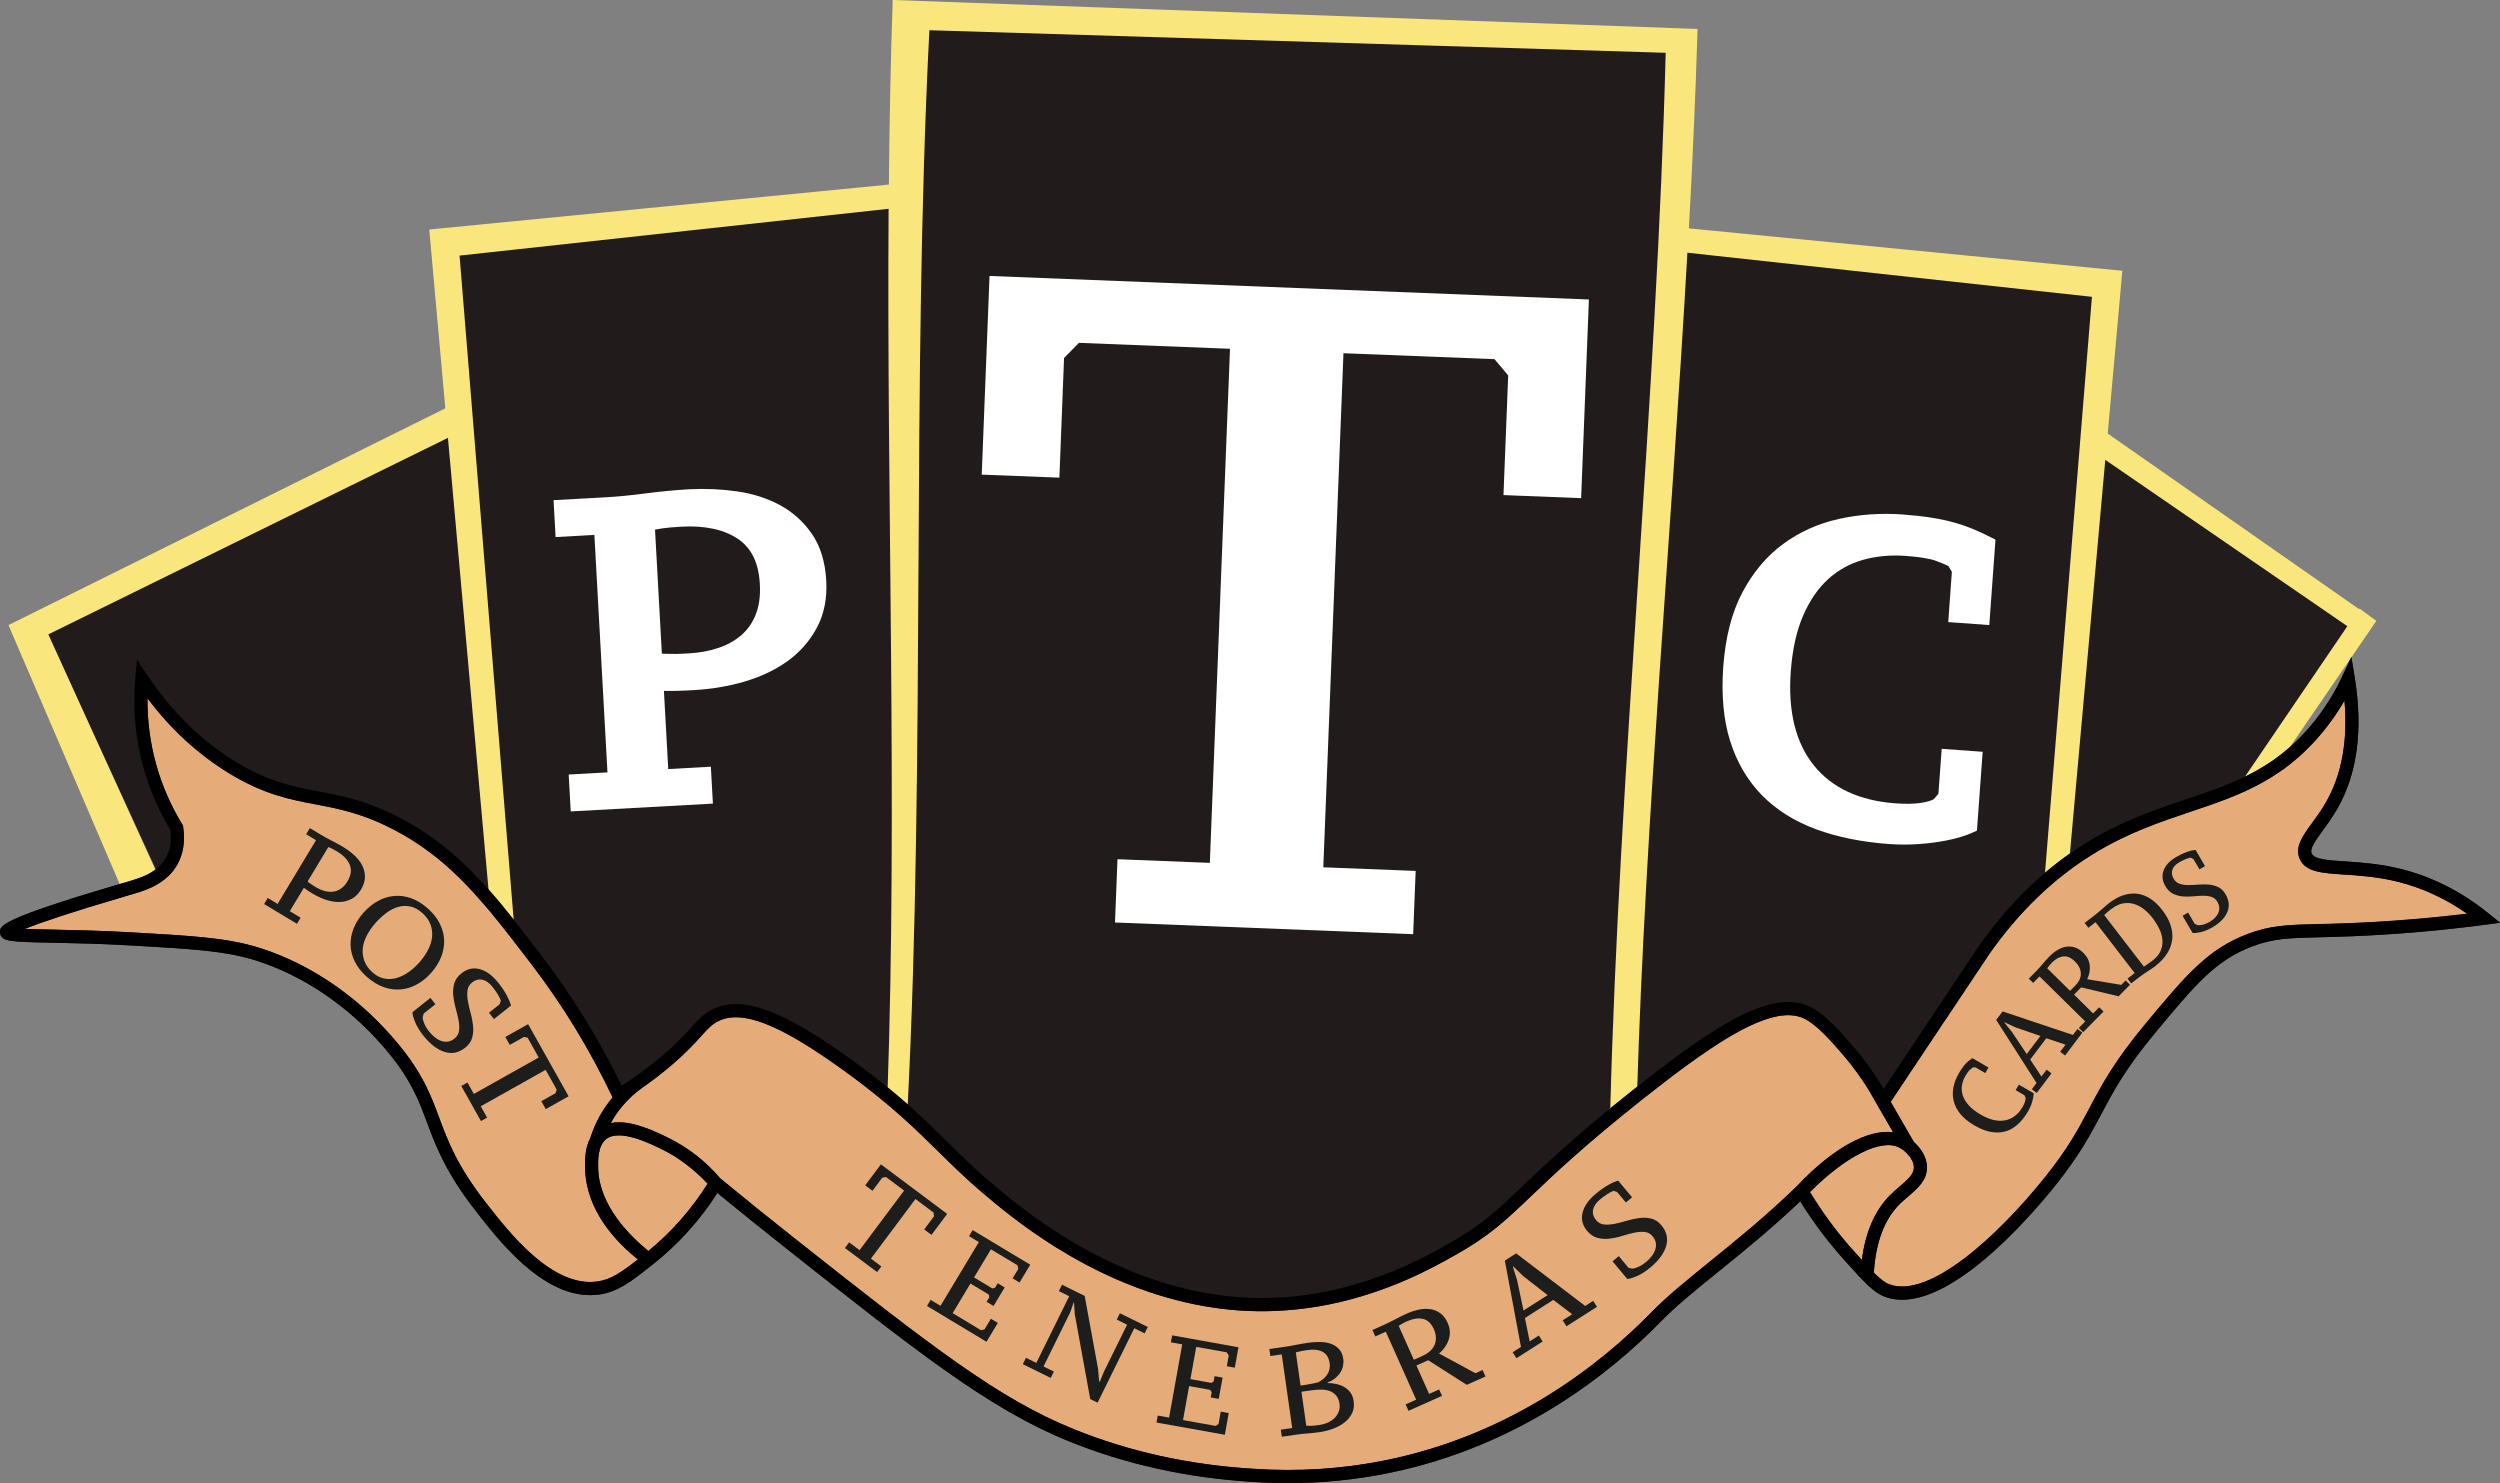
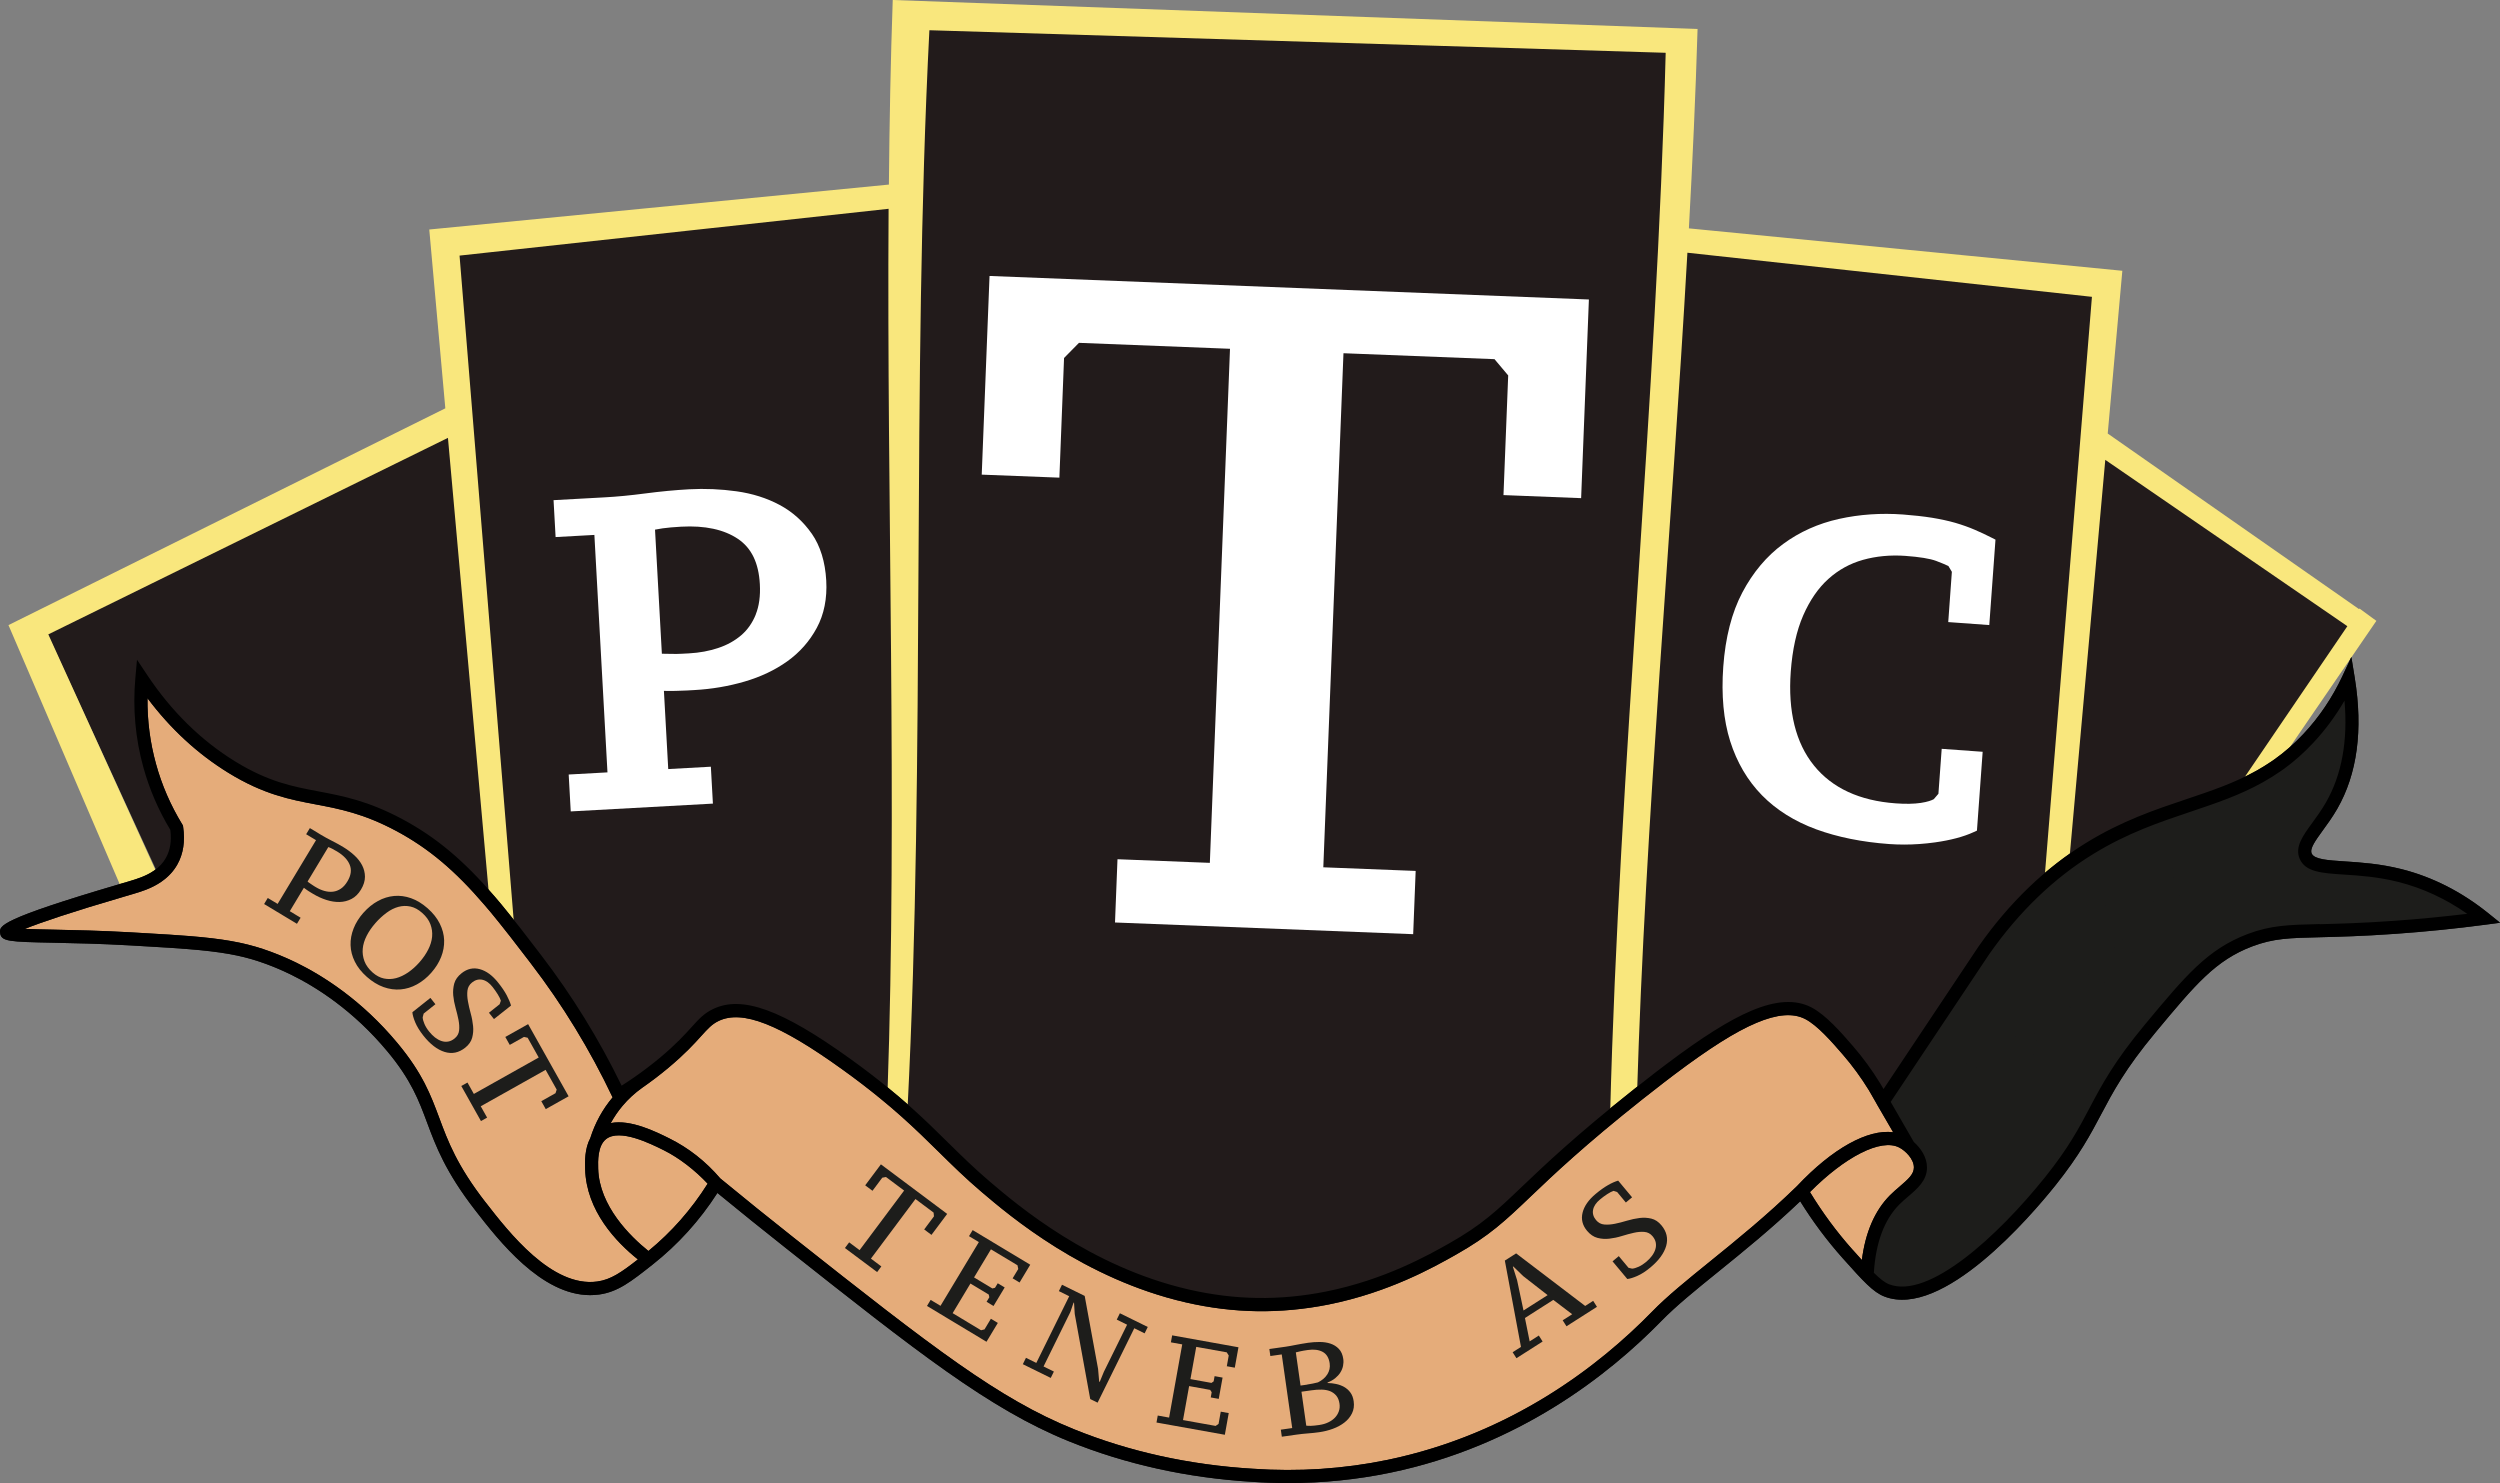
<svg xmlns="http://www.w3.org/2000/svg" id="Calque_2" viewBox="0 0 573.07 339.96">
  <rect x="0" y="0" width="573.07" height="339.96" fill="#808080" stroke="none" />
  <defs>
    <style>.cls-1{fill:#f9e77d;}.cls-1,.cls-2,.cls-3,.cls-4,.cls-5,.cls-6{stroke-width:0px;}.cls-3{fill:#e5ac7a;}.cls-4{fill:#fff;}.cls-5{fill:#221b1b;}.cls-6{fill:#1d1d1b;}</style>
  </defs>
  <g id="Calque_4">
    <path class="cls-5" d="m457.13,262.92l84.33-117.71-64-45.85,4.24-34.09-98.38-9.68-.1.52.69-46.85-172.7-2.54-.56,38.11-108.15,11.82,1.96,38.58-1.73.86-40.18,19.98-52.98,26.33,26.52,57.66,4.33,9.41,2.93,6.36c6.88.58,11.71,1.36,16.5,3.01,2.66.93,5.15,2.01,7.48,3.19l43.18-7.93,2.09,41.14,95.02-4.84-2.8,47.84,172.7,2.54,2.91-54.88,57.15,12.67,14.98,10.73,4.58-6.39h0Z" />
    <path class="cls-1" d="m540.86,139.48l-.1.15c-19.2-13.42-38.41-26.83-57.61-40.25l3.35-37.31-99.36-9.72c.84-15.39,1.54-30.65,1.99-45.71-61.5-2.21-122.99-4.43-184.49-6.64-.49,13.97-.75,28.1-.88,42.31l-105.36,10.3,3.68,40.99L1.94,143.29l31.08,72.38,7.84-4.75-29.79-65.5,91.61-45.05,9.99,111.23,5.64,6.19-12.97-159.2,98.35-10.73c-.45,67.4,2.04,136.81-.26,202.95l4.61,3.14c4.12-80.67.88-166.35,5-247.02,56.26,1.72,112.52,3.45,168.78,5.17-2.02,79.17-10.71,164.05-12.73,243.22,2.05-1.46,4.11-2.91,6.16-4.37,1.89-62.66,7.91-128.86,11.55-193.02l92.73,10.11-12.97,159.2,5.64-6.19,10.39-115.64c18.5,12.71,36.99,25.42,55.49,38.13l-23.91,35.14,7.88-3.25,22.68-33.11-3.88-2.84Z" />
    <path class="cls-4" d="m186.08,122.34c-1.94-2.79-4.42-5.02-7.38-6.6-2.91-1.56-6.23-2.61-9.87-3.12-3.57-.5-7.23-.66-10.9-.46-3.2.18-6.57.5-10,.95-3.34.44-6.5.75-9.39.9l-11.65.64.47,8.46,8.89-.49,3,54.43-8.89.49.47,8.46,32.59-1.79-.47-8.46-9.77.54-.99-17.92s.09,0,.14,0c.81.02,1.66.03,2.57,0,.9-.02,1.75-.05,2.55-.09l1.76-.1c3.94-.22,7.79-.87,11.45-1.94,3.71-1.08,7.01-2.65,9.81-4.65,2.84-2.03,5.12-4.61,6.76-7.66,1.67-3.09,2.4-6.74,2.17-10.85-.24-4.3-1.35-7.91-3.31-10.74Zm-12.84,18.54c-.77,1.9-1.88,3.49-3.31,4.72-1.47,1.26-3.23,2.25-5.25,2.92-2.07.7-4.33,1.12-6.73,1.25l-1.71.09c-.71.04-1.44.05-2.18.03-.68-.02-1.32-.03-1.92-.03-.11,0-.22,0-.33,0-.03,0-.07,0-.09,0l-1.57-28.45c.54-.11,1.12-.21,1.74-.3,1.12-.16,2.55-.28,4.26-.38,5.43-.3,9.81.64,13.01,2.8,3.11,2.1,4.75,5.49,5.02,10.38.15,2.7-.17,5.04-.95,6.96Z" />
    <polygon class="cls-4" points="225.04 108.8 242.84 109.49 243.91 82.06 247.33 78.59 281.95 79.95 277.33 197.79 256.16 196.96 255.59 211.46 323.94 214.14 324.51 199.64 303.34 198.81 307.96 80.97 342.58 82.33 345.72 86.06 344.64 113.49 362.44 114.19 364.22 68.65 226.83 63.26 225.04 108.8" />
    <path class="cls-4" d="m456,143.28l1.42-19.58-.89-.45c-1.25-.64-2.55-1.25-3.88-1.82-1.35-.58-2.84-1.11-4.44-1.58-1.6-.46-3.41-.85-5.37-1.17-1.97-.31-4.19-.56-6.61-.74-5.05-.37-9.99-.03-14.67,1.01-4.75,1.05-9.06,2.98-12.82,5.75-3.77,2.77-6.92,6.51-9.35,11.12-2.42,4.58-3.89,10.31-4.37,17.02-.47,6.49.06,12.23,1.58,17.05,1.54,4.87,3.99,9.04,7.29,12.41,3.29,3.35,7.47,5.98,12.42,7.8,4.88,1.79,10.51,2.93,16.75,3.38,1.13.08,2.27.12,3.42.12,2.33,0,4.7-.17,7.07-.5,3.58-.5,6.55-1.29,8.81-2.33l.81-.37,1.31-18.07-9.39-.68-.75,10.3-1.06,1.24c-.5.28-1.41.62-2.99.86-1.54.23-3.48.27-5.76.1-8.26-.6-14.56-3.51-18.72-8.67-4.19-5.18-5.98-12.42-5.32-21.51.37-5.07,1.33-9.41,2.86-12.91,1.51-3.45,3.44-6.26,5.75-8.34,2.29-2.07,4.95-3.54,7.93-4.38,3.03-.85,6.3-1.16,9.7-.92,3.3.24,5.68.63,7.07,1.15,1.22.46,2.17.86,2.83,1.18l.79,1.33-.83,11.52,9.39.68Z" />
  </g>
  <g id="Calque_3">
    <path class="cls-6" d="m570.34,209.3c-6.08-4.89-12.75-8.28-19.83-10.07-4.96-1.25-9.41-1.54-12.98-1.77-3.94-.26-7.05-.46-7.63-1.82-.48-1.12.85-2.94,2.53-5.26,1.04-1.43,2.22-3.04,3.32-4.95,4.6-8,5.96-18.1,4.03-30.03l-.78-4.8-2.06,4.4c-2.32,4.94-5.32,9.4-8.93,13.24-2.11,2.24-4.29,4.16-6.66,5.84l-.8.55c-1.05.71-2.13,1.38-3.29,2.03-5.05,2.83-10.39,4.62-16.04,6.52-7.27,2.44-14.79,4.97-22.96,9.99-9.38,5.76-17.71,13.77-24.76,23.85-3.25,4.89-6.52,9.78-9.78,14.67l-.32.48c-3.88,5.82-7.76,11.65-11.64,17.47-.22-.38-.43-.73-.62-1.04l-.15-.26h0c-1.87-3.05-3.97-5.92-6.24-8.54l-.07-.08c-2.59-2.99-6.15-7.09-9.48-8.81-3.61-1.86-8.11-1.6-13.76.79-5,2.11-11.2,6.01-19.51,12.27-.79.59-1.6,1.2-2.41,1.83-1.55,1.19-3.15,2.44-4.81,3.76-13.54,10.74-20.64,17.51-25.83,22.46-5.72,5.46-9.18,8.75-16.69,13-4.81,2.71-14.81,8.35-28.24,11.04-5.26,1.05-10.54,1.55-15.69,1.47-5.23-.07-10.53-.73-15.76-1.94-22.64-5.2-39.27-19.34-45.52-24.66-3.66-3.11-6.6-6.01-9.71-9.07-2.64-2.61-5.38-5.3-8.7-8.26-1.66-1.48-3.25-2.83-4.85-4.13-2.8-2.3-5.7-4.51-8.84-6.77-15.7-11.29-24.81-14.6-31.45-11.39-2.06.99-3.25,2.3-4.89,4.12-1.5,1.66-3.55,3.93-7.27,7.04-1.85,1.54-3.79,3.02-5.78,4.4-.99.69-1.99,1.36-3,2-5.13-10.57-11.32-20.61-18.41-29.87l-.62-.81c-1.49-1.94-2.92-3.8-4.34-5.64-.1-.12-.2-.25-.3-.37-1.36-1.74-2.64-3.33-3.96-4.94-.5-.6-1-1.2-1.5-1.77-7.08-8.26-13.41-13.56-21.16-17.71-7.88-4.21-13.66-5.3-19.25-6.36-5.87-1.11-11.41-2.16-19.06-6.86-7.81-4.81-14.58-11.46-20.12-19.76l-2.37-3.55-.38,4.25c-.61,6.91,0,13.77,1.83,20.38,1.38,5.02,3.46,9.85,6.19,14.37.32,2.5-.02,4.66-1.02,6.43-.62,1.11-1.5,2.07-2.63,2.85l-.15.11c-1.84,1.26-4.02,1.91-5.46,2.34l-.19.06c-.28.08-.98.28-1.98.58C-.25,210.79-.12,212.25.02,213.79c.2,2.06,2.04,2.1,12.28,2.31,4.75.1,10.67.22,17.47.61,1.05.06,2.07.12,3.05.18l.54.03c3.92.22,7.15.43,9.87.65,7.27.59,11.8,1.38,16.15,2.83,2.47.83,4.92,1.83,7.3,3,5.77,2.83,14.3,8.19,22.17,17.67,5.43,6.53,7.19,11.26,9.05,16.26,1.98,5.31,4.21,11.32,11.07,20.14,5.36,6.9,15.07,19.41,26.32,19.41.68,0,1.36-.05,2.05-.14,4.31-.6,7.31-2.96,12.26-6.87,5.81-4.59,10.8-10.1,14.85-16.41,5.14,4.22,10.38,8.44,15.59,12.56,30.12,23.83,46.71,36.96,64.96,44.35,12.96,5.26,27.08,8.39,41.94,9.3,2.79.2,5.58.29,8.36.29,7.93,0,15.79-.8,23.46-2.39,29.2-6.08,49.89-22.28,62.1-34.79,3.35-3.44,7.84-7.07,13.04-11.28,5.71-4.62,12.13-9.82,18.76-16.13,2.84,4.59,6.11,8.97,9.74,13.05l.12.13c4.56,5.1,6.85,7.66,9.47,8.66,13.32,5.1,33.35-18.22,39.17-25.49,5.54-6.94,8.06-11.71,10.5-16.32,2.69-5.09,5.47-10.36,12.47-18.77,9.14-10.99,13.73-16.51,22.19-19.71,4.84-1.82,8.4-1.91,15.49-2.08,4.3-.11,9.65-.24,17.28-.78,6.9-.49,13.81-1.19,20.53-2.08l3.48-.46-2.73-2.2Z" />
    <path class="cls-3" d="m435.48,271.97c2-1.71,3.23-2.83,3.24-4.33.02-1.95-1.94-3.85-3.34-4.58-4.21-2.2-12.54,2.19-20.48,10.2,2.82,4.63,6.07,9.06,9.72,13.16l.12.13c.75.84,1.42,1.59,2.06,2.29.8-6.32,2.95-11.31,6.43-14.83.74-.75,1.51-1.4,2.25-2.03Z" />
-     <path class="cls-3" d="m549.78,202.14c-4.69-1.18-8.99-1.46-12.44-1.69-5.16-.33-8.89-.58-10.2-3.63-1.16-2.69.71-5.25,2.87-8.21,1-1.37,2.12-2.91,3.14-4.68,3.64-6.33,5.07-14.17,4.26-23.35-2.05,3.54-4.46,6.8-7.21,9.72-2.11,2.25-4.29,4.18-6.65,5.91h0s-.42.3-.42.3c-.06.04-.12.09-.19.13l-.11.08c-1.31.91-2.65,1.75-4.11,2.57-5.3,2.97-10.76,4.8-16.55,6.75-7.11,2.39-14.46,4.86-22.35,9.7-9.03,5.54-17.06,13.28-23.86,22.98-3.24,4.86-6.5,9.76-9.77,14.65l-.32.47c-4.16,6.24-8.32,12.48-12.48,18.72l5.3,9.19c1.57,1.4,3.04,3.49,3.02,5.9-.02,2.95-2.2,4.8-4.3,6.59-.7.59-1.42,1.21-2.06,1.86-3.44,3.48-5.39,8.75-5.82,15.63,1.39,1.39,2.5,2.27,3.51,2.65,9.09,3.48,24.94-11.06,35.75-24.57,5.36-6.71,7.71-11.15,10.19-15.85,2.76-5.23,5.61-10.63,12.82-19.29,9.18-11.04,14.24-17.12,23.43-20.59,5.31-2,9.28-2.1,16.47-2.28,4.27-.11,9.58-.24,17.14-.78,5.59-.4,11.19-.94,16.69-1.6-4.93-3.45-10.22-5.9-15.77-7.3Z" />
    <path class="cls-3" d="m433.96,259.55l-3.67-6.32c-.1-.18-.2-.37-.31-.56-.01-.02-.02-.05-.04-.07l-1.56-2.71h0s0,0,0,0c-1.77-2.87-3.77-5.61-5.92-8.1l-.07-.08c-2.43-2.81-5.77-6.65-8.59-8.11-2.77-1.43-6.44-1.14-11.22.89-4.77,2.01-10.76,5.79-18.88,11.91-.78.58-1.57,1.18-2.37,1.81-1.54,1.18-3.14,2.43-4.78,3.73-13.44,10.65-20.48,17.37-25.62,22.28-5.89,5.62-9.45,9.01-17.23,13.41-5,2.82-15.28,8.62-29.18,11.41-5.47,1.09-10.96,1.6-16.32,1.53-5.44-.08-10.95-.76-16.39-2.02-23.35-5.37-40.38-19.85-46.79-25.3-3.74-3.18-6.72-6.11-9.87-9.22-2.62-2.58-5.32-5.25-8.59-8.15-1.63-1.45-3.18-2.77-4.75-4.05-2.76-2.26-5.6-4.43-8.7-6.66-14.48-10.42-22.97-13.74-28.39-11.13-1.53.74-2.45,1.75-3.97,3.43-1.56,1.73-3.69,4.09-7.57,7.33-1.91,1.59-3.92,3.13-5.98,4.55h0c-1.68,1.19-3.2,2.59-4.51,4.15-1.03,1.22-1.92,2.54-2.69,3.94,4.55-.9,10.36,1.99,13.46,3.53,4.4,2.19,8.31,5.26,11.64,9.15,5.52,4.55,11.16,9.1,16.78,13.54,32.16,25.45,47.1,36.99,64.22,43.93,12.66,5.14,26.46,8.2,41.01,9.08,10.5.74,20.93.05,31.01-2.04,28.46-5.93,48.64-21.73,60.56-33.95,3.47-3.56,8.03-7.25,13.3-11.52,6.05-4.9,12.91-10.45,19.92-17.26h0c8.12-8.64,16.22-13.1,22.04-12.35Z" />
    <path class="cls-3" d="m162.22,271.33c-2.91-3.09-6.53-5.91-10.07-7.67-3.02-1.5-10.09-5.02-13.22-2.54-1.95,1.55-1.85,5.08-1.8,6.78.24,8.54,7.34,15.51,11.51,18.86,5.31-4.35,9.87-9.53,13.58-15.43Z" />
    <path class="cls-3" d="m146.22,288.7c-4.98-3.98-11.82-11.14-12.09-20.71-.05-1.65-.13-4.65,1.18-7.09,1.09-3.45,2.8-6.59,5.1-9.32,0,0,.01-.01.02-.02-5.16-10.88-11.46-21.21-18.73-30.69l-.62-.81c-1.48-1.94-2.91-3.79-4.28-5.56-.09-.1-.21-.25-.33-.41-1.35-1.72-2.61-3.3-3.87-4.83-.53-.63-1.02-1.22-1.51-1.78-6.83-7.97-12.9-13.06-20.3-17.02-7.47-3.99-13.03-5.04-18.4-6.06-5.88-1.11-11.96-2.26-20.07-7.26-7.03-4.33-13.24-10.06-18.51-17.08-.06,5.1.59,10.15,1.95,15.05,1.33,4.85,3.36,9.51,6.02,13.87l.16.26.04.3c.49,3.3.04,6.2-1.33,8.63-.83,1.49-2.01,2.78-3.49,3.82-.07.06-.14.11-.23.17-2.22,1.52-4.66,2.25-6.28,2.73l-.2.06c-.29.08-.98.28-1.97.58-11.94,3.49-19.12,5.93-22.78,7.4,1.83.08,4.21.13,6.66.18,4.78.1,10.72.22,17.58.61,1.05.06,2.07.12,3.05.18l.53.03c3.94.22,7.19.43,9.94.65,7.53.61,12.26,1.45,16.85,2.97,2.6.87,5.17,1.93,7.67,3.15,6.03,2.96,14.95,8.56,23.16,18.45,5.75,6.92,7.6,11.88,9.56,17.13,1.99,5.35,4.05,10.89,10.62,19.35,5.31,6.84,15.2,19.58,25.59,18.14,3.11-.43,5.51-2.1,9.3-5.06Z" />
  </g>
  <g id="Calque_2-2">
    <path class="cls-6" d="m70.19,191.21l.84-1.39,2.58,1.56c.75.45,1.57.9,2.48,1.36.91.46,1.77.93,2.58,1.42.91.55,1.75,1.17,2.53,1.88s1.37,1.47,1.8,2.29c.43.82.65,1.71.66,2.65,0,.94-.3,1.93-.92,2.95-.59.98-1.31,1.69-2.16,2.13-.85.44-1.77.68-2.74.7-.97.02-1.98-.13-3.03-.47-1.05-.34-2.06-.8-3.04-1.39-.1-.06-.25-.15-.45-.27s-.41-.25-.63-.39c-.22-.14-.42-.28-.61-.42-.19-.14-.33-.24-.42-.32l-3.23,5.37,2.48,1.5-.84,1.39-7.53-4.53.84-1.39,2.26,1.36,8.8-14.61-2.26-1.36Zm.33,10.86c.06.08.18.18.35.29.17.11.35.24.54.37.19.14.38.26.57.38.19.11.33.2.43.26.65.39,1.3.68,1.97.86.67.19,1.31.24,1.94.17.63-.07,1.23-.3,1.8-.68.57-.38,1.08-.94,1.52-1.69.82-1.36,1-2.62.53-3.78-.46-1.16-1.43-2.18-2.91-3.07-.45-.27-.83-.48-1.14-.64s-.6-.28-.86-.37l-4.74,7.87Z" />
    <path class="cls-6" d="m83.32,209.22c1-1.13,2.1-2.02,3.3-2.68,1.2-.66,2.44-1.04,3.72-1.16,1.28-.12,2.57.05,3.88.51,1.31.46,2.58,1.24,3.81,2.32,1.23,1.09,2.16,2.26,2.78,3.51s.96,2.52,1,3.81c.04,1.29-.19,2.57-.69,3.84-.5,1.27-1.26,2.47-2.25,3.6s-2.1,2.02-3.3,2.68c-1.2.66-2.44,1.04-3.73,1.15-1.29.11-2.59-.06-3.91-.53-1.32-.47-2.59-1.25-3.82-2.33-1.23-1.09-2.16-2.25-2.77-3.5-.62-1.24-.94-2.51-.98-3.79-.04-1.29.2-2.56.7-3.83.5-1.27,1.26-2.47,2.25-3.6Zm2.72,2.4c-.82.93-1.48,1.89-1.99,2.89-.51,1-.81,1.98-.9,2.96-.09.98.04,1.93.39,2.86s.98,1.79,1.87,2.59c.83.73,1.7,1.19,2.61,1.38s1.83.16,2.76-.08c.92-.24,1.84-.68,2.77-1.31.92-.63,1.79-1.41,2.61-2.34.82-.93,1.48-1.89,1.99-2.89.51-1,.81-1.98.9-2.96.09-.98-.04-1.93-.39-2.86-.35-.93-.98-1.8-1.9-2.61-.87-.77-1.76-1.25-2.69-1.45-.92-.2-1.84-.17-2.76.08-.92.25-1.82.7-2.71,1.36-.89.66-1.75,1.45-2.57,2.38Z" />
    <path class="cls-6" d="m97.11,232.36l-.22.84c.02.43.15.93.4,1.51.25.58.6,1.16,1.06,1.73.43.54.89,1,1.37,1.38.48.37.97.64,1.48.81.5.17,1.01.21,1.51.13.5-.08,1-.31,1.48-.7.62-.49.97-1.11,1.05-1.85.08-.74.03-1.55-.14-2.42-.17-.87-.4-1.79-.67-2.76-.27-.97-.45-1.92-.54-2.87-.08-.95,0-1.85.24-2.73.25-.87.81-1.66,1.69-2.35,1.29-1.02,2.68-1.33,4.17-.92,1.49.41,2.9,1.44,4.22,3.11.83,1.04,1.48,2,1.94,2.87.46.87.79,1.65.99,2.36l-3.91,3.1-1.15-1.45,2.45-1.95.28-.81c-.11-.38-.35-.87-.72-1.47-.37-.59-.77-1.16-1.19-1.69-.72-.91-1.49-1.46-2.32-1.64-.83-.18-1.62.02-2.37.62-.62.49-.97,1.11-1.06,1.86-.09.75-.05,1.56.11,2.45.16.89.37,1.82.64,2.79.27.97.44,1.93.54,2.87s.02,1.84-.21,2.7c-.23.86-.76,1.62-1.59,2.28-1.47,1.17-3.04,1.49-4.73.97-1.68-.52-3.3-1.76-4.86-3.73-.85-1.08-1.48-2.1-1.88-3.07s-.61-1.74-.64-2.3l4.13-3.28,1.15,1.45-2.7,2.15Z" />
    <path class="cls-6" d="m110.25,256.98l-4.51-8.04,1.42-.79,1.46,2.61,14.87-8.35-2.54-4.53-.84-.19-3.26,1.83-1.02-1.82,5.23-2.94,9.28,16.54-5.24,2.94-1.02-1.82,3.26-1.83.27-.82-2.54-4.53-14.87,8.35,1.46,2.6-1.42.79Z" />
    <path class="cls-6" d="m201.07,291.6l-7.39-5.52.97-1.3,2.39,1.79,10.21-13.66-4.16-3.11-.85.16-2.24,3-1.67-1.25,3.6-4.81,15.19,11.36-3.6,4.81-1.67-1.25,2.24-3-.08-.86-4.16-3.11-10.21,13.66,2.39,1.79-.97,1.3Z" />
    <path class="cls-6" d="m236.16,289.91l-2.45,4.08-1.59-.96,1.29-2.14-.17-.85-6.09-3.66-3.87,6.44,4.2,2.53.6-.15.63-1.04,1.59.96-2.56,4.25-1.59-.96.63-1.04-.13-.62-4.2-2.53-4.08,6.79,6.51,3.92.8-.2,1.46-2.44,1.59.96-2.6,4.32-13.64-8.21.84-1.39,2.26,1.36,8.79-14.61-2.26-1.36.84-1.39,13.22,7.95Z" />
    <path class="cls-6" d="m256.7,301.03l6.4,3.15-.72,1.46-2.37-1.17-8.41,17.06-1.69-.83-3.55-19.5-.16-2.57-.1-.05-.74,2.16-6.15,12.49,2.37,1.17-.72,1.46-6.4-3.15.72-1.46,2.37,1.17,7.54-15.29-2.37-1.17.72-1.46,5.2,2.56,3.07,16.74.25,2.9.13.06.95-2.31,5.32-10.79-2.37-1.17.72-1.46Z" />
    <path class="cls-6" d="m283.89,308.83l-.84,4.68-1.83-.33.44-2.46-.46-.73-6.99-1.25-1.33,7.39,4.82.87.5-.35.22-1.2,1.83.33-.88,4.88-1.83-.33.21-1.2-.35-.53-4.82-.87-1.4,7.79,7.48,1.34.67-.47.5-2.8,1.83.33-.89,4.97-15.67-2.81.29-1.6,2.6.47,3.01-16.78-2.6-.47.29-1.6,15.19,2.73Z" />
    <path class="cls-6" d="m293.83,329.33l-.23-1.61,2.61-.37-2.4-16.88-2.61.37-.23-1.61,3.76-.53c.4-.06.78-.12,1.14-.19.36-.07.74-.14,1.14-.22s.83-.16,1.3-.24c.47-.08.99-.17,1.56-.25.84-.12,1.71-.18,2.61-.18s1.73.12,2.48.37c.76.25,1.41.65,1.94,1.21.54.56.88,1.34,1.02,2.34.07.52.05,1.04-.06,1.57-.11.53-.31,1.03-.61,1.5-.29.47-.69.91-1.18,1.31-.49.4-1.08.73-1.76.99l.02.12c.65,0,1.3.08,1.96.22.66.14,1.28.37,1.84.69.56.32,1.04.74,1.42,1.27.39.53.64,1.19.75,1.99.15,1.03.02,1.95-.38,2.77s-.98,1.52-1.74,2.11c-.76.59-1.64,1.07-2.65,1.44-1.01.37-2.05.63-3.13.78-.75.11-1.59.2-2.52.27-.94.07-1.84.17-2.7.29l-3.39.48Zm5.83-11.96c.38-.05.81-.13,1.27-.22.46-.1.86-.19,1.18-.27.93-.45,1.65-1.06,2.14-1.82s.68-1.62.55-2.54c-.18-1.27-.72-2.15-1.6-2.63-.89-.48-2.02-.63-3.4-.43-.65.09-1.2.18-1.64.28-.45.09-.82.18-1.12.26l1.08,7.61,1.55-.22Zm2.78,9.27c.75-.11,1.43-.3,2.04-.6.61-.29,1.12-.65,1.53-1.08.41-.43.7-.92.89-1.46s.24-1.12.15-1.74c-.11-.77-.36-1.38-.74-1.84-.39-.46-.87-.8-1.43-1.03-.57-.22-1.22-.34-1.94-.35-.73-.01-1.48.03-2.26.15l-2.35.33,1.1,7.78c.3.04.66.05,1.07.04.42,0,1.07-.08,1.95-.2Z" />
-     <path class="cls-6" d="m327.59,319.52l2.3-1.03.66,1.48-7.68,3.43-.66-1.48,2.41-1.08-6.95-15.57-2.41,1.08-.66-1.48,2.67-1.19c.79-.35,1.64-.78,2.55-1.26.9-.49,1.81-.93,2.71-1.33.97-.43,1.93-.74,2.88-.92s1.82-.19,2.63-.05c.81.15,1.54.47,2.2.97.66.5,1.19,1.21,1.6,2.13.57,1.27.66,2.53.27,3.77-.39,1.24-1.13,2.33-2.24,3.27l8.34,4.52,1.64-.73.66,1.48-4.29,1.91-8.84-5.64-2.7,1.21,2.91,6.51Zm-1.41-8.77c1.36-.61,2.26-1.46,2.69-2.54s.37-2.27-.2-3.55c-.59-1.31-1.42-2.09-2.5-2.33-1.08-.24-2.29-.06-3.63.54-.46.21-.84.39-1.13.57-.29.17-.56.33-.79.48l3.47,7.78,2.09-.93Z" />
    <path class="cls-6" d="m353.6,307.52l-5.99,3.82-.87-1.37,1.91-1.22-3.7-19.79,2.59-1.65,15.83,12.05,1.83-1.17.87,1.37-6.99,4.46-.87-1.37,2.18-1.39-4.33-3.29-6.5,4.15,1.08,5.36,2.1-1.34.87,1.37Zm-4.37-7.12l5.53-3.52-5.61-4.37-2.26-2.2-.1.06.97,3.09,1.47,6.94Z" />
    <path class="cls-6" d="m373.28,290.61l.85.2c.43-.03.93-.18,1.5-.44s1.14-.63,1.71-1.1c.53-.45.98-.91,1.34-1.4.36-.49.62-.99.77-1.49.16-.51.19-1.01.1-1.52-.09-.5-.33-.99-.73-1.47-.51-.61-1.13-.94-1.88-1-.74-.06-1.55,0-2.42.2-.87.2-1.78.44-2.74.74-.96.3-1.91.5-2.86.61-.94.11-1.85.05-2.73-.18s-1.68-.77-2.4-1.63c-1.05-1.26-1.39-2.64-1.02-4.15.37-1.5,1.37-2.94,3-4.3,1.02-.85,1.96-1.52,2.82-2.01.85-.49,1.63-.83,2.34-1.04l3.19,3.83-1.43,1.19-2-2.41-.82-.26c-.38.12-.86.37-1.45.75s-1.14.8-1.66,1.23c-.89.74-1.42,1.53-1.58,2.36s.06,1.62.68,2.36c.51.61,1.14.95,1.88,1.01.75.07,1.56.01,2.45-.17s1.81-.42,2.77-.71c.97-.29,1.92-.49,2.86-.61s1.84-.07,2.71.14c.87.21,1.64.72,2.32,1.54,1.2,1.44,1.56,3.01,1.09,4.7-.48,1.69-1.68,3.34-3.61,4.95-1.05.88-2.06,1.53-3.02,1.95s-1.72.65-2.29.7l-3.38-4.05,1.43-1.19,2.21,2.65Z" />
    <path class="cls-6" d="m462.04,249.9l.74-1.27,3.39,1.98c0,.55-.11,1.21-.34,1.98s-.55,1.48-.93,2.14c-.71,1.22-1.5,2.22-2.36,3s-1.81,1.33-2.84,1.62c-1.03.29-2.14.33-3.33.12-1.19-.22-2.46-.72-3.83-1.52-1.41-.82-2.49-1.72-3.25-2.69s-1.25-1.98-1.48-3.02c-.23-1.04-.23-2.09,0-3.14.23-1.05.63-2.07,1.2-3.05.28-.48.55-.89.81-1.26.26-.36.52-.68.77-.95.25-.27.51-.5.76-.71.26-.21.51-.4.78-.58l3.69,2.16-.74,1.27-2.27-1.32-.59.03c-.16.1-.38.28-.66.53s-.62.72-1.03,1.41c-.42.71-.68,1.45-.8,2.22-.12.76-.05,1.52.2,2.28.25.76.71,1.51,1.37,2.25.66.74,1.56,1.44,2.69,2.1,2.06,1.2,3.92,1.65,5.6,1.34,1.67-.31,3.02-1.32,4.03-3.05.28-.48.47-.9.58-1.27.11-.37.15-.67.11-.91l-.25-.52-2.01-1.17Z" />
    <path class="cls-6" d="m470.26,246.05l-3.39,4.48-1.12-.85,1.08-1.43-9.25-14.46,1.47-1.94,16.12,5.39,1.04-1.37,1.12.85-3.96,5.23-1.12-.85,1.23-1.63-4.41-1.47-3.69,4.87,2.57,3.9,1.19-1.57,1.12.85Zm-5.67-4.44l3.13-4.13-5.74-1.99-2.46-1.14-.06.07,1.75,2.16,3.37,5.03Z" />
    <path class="cls-6" d="m479.79,232.31l1.4-1.42,1,.98-4.67,4.74-1-.98,1.47-1.49-10.47-10.32-1.47,1.49-1-.98,1.63-1.65c.48-.49.99-1.05,1.51-1.67s1.06-1.21,1.6-1.77c.59-.6,1.21-1.1,1.87-1.49.66-.39,1.32-.64,1.98-.74.66-.1,1.33-.04,1.99.17s1.31.63,1.93,1.24c.86.84,1.35,1.8,1.47,2.88.12,1.08-.08,2.13-.6,3.16l7.83,1.3,1-1.01,1,.98-2.61,2.65-8.58-2.05-1.64,1.67,4.38,4.32Zm-4-6.48c.83-.84,1.22-1.74,1.19-2.71-.03-.97-.48-1.88-1.34-2.72-.88-.87-1.78-1.26-2.68-1.16-.9.1-1.76.57-2.57,1.39-.28.28-.5.53-.67.75-.16.21-.31.41-.44.59l5.24,5.16,1.27-1.29Z" />
    <path class="cls-6" d="m488.53,225.43l-.85-1.11,1.65-1.27-8.97-11.65-1.65,1.27-.85-1.11,2.24-1.72c.23-.18.5-.39.79-.64.3-.25.6-.51.92-.78.31-.27.61-.53.89-.78.28-.25.53-.45.73-.61,1.13-.87,2.24-1.48,3.34-1.83,1.1-.35,2.17-.46,3.2-.32,1.03.14,2.03.52,2.99,1.15.96.63,1.86,1.49,2.7,2.59.81,1.06,1.42,2.13,1.82,3.23.4,1.1.56,2.2.47,3.32-.09,1.11-.46,2.21-1.11,3.28s-1.61,2.11-2.9,3.1c-.19.15-.43.31-.7.49s-.55.36-.86.56c-.3.2-.6.4-.91.61-.31.2-.59.4-.84.6l-2.11,1.62Zm-4.53-17.09c-.34.26-.66.52-.97.78-.3.26-.53.47-.68.65l9.09,11.81c.08-.04.21-.13.39-.25s.36-.26.57-.41c.21-.15.4-.29.59-.42.19-.13.32-.23.39-.28.91-.7,1.54-1.45,1.88-2.25.35-.8.49-1.63.43-2.47-.06-.85-.3-1.7-.72-2.57-.42-.87-.95-1.72-1.59-2.55-.5-.65-1.09-1.26-1.77-1.83-.68-.57-1.43-.99-2.24-1.27-.81-.28-1.67-.35-2.58-.22-.91.13-1.84.56-2.79,1.3Z" />
    <path class="cls-6" d="m503.08,211.76l.66.31c.35.05.76.01,1.25-.11.49-.12.98-.33,1.49-.62.48-.28.88-.59,1.22-.93.34-.34.6-.71.78-1.1.18-.39.26-.8.24-1.24-.02-.43-.17-.88-.43-1.34-.34-.59-.81-.97-1.4-1.15s-1.24-.26-1.96-.25-1.48.06-2.28.14c-.8.08-1.59.09-2.36.01s-1.49-.28-2.18-.61c-.68-.34-1.27-.92-1.75-1.76-.71-1.22-.84-2.43-.39-3.61.45-1.18,1.41-2.19,2.86-3.04.91-.53,1.74-.92,2.47-1.18s1.4-.41,1.99-.46l2.16,3.72-1.27.74-1.36-2.33-.63-.36c-.32.03-.73.16-1.24.38-.51.22-1,.46-1.46.73-.79.46-1.3,1.02-1.52,1.68s-.12,1.35.3,2.07c.34.59.81.98,1.41,1.16.59.18,1.25.28,1.98.28.73,0,1.49-.04,2.3-.11.81-.07,1.59-.08,2.36-.01.76.07,1.48.26,2.16.58.67.32,1.24.88,1.7,1.67.81,1.4.94,2.76.38,4.07-.56,1.32-1.7,2.48-3.42,3.48-.94.55-1.81.91-2.63,1.1-.81.18-1.45.25-1.91.19l-2.29-3.93,1.27-.74,1.5,2.57Z" />
  </g>
  <g id="Calque_1-2">
    <path class="cls-2" d="m570.34,209.3c-6.08-4.89-12.75-8.28-19.83-10.07-4.96-1.25-9.41-1.54-12.98-1.77-3.94-.26-7.05-.46-7.63-1.82-.48-1.12.85-2.94,2.53-5.26,1.04-1.43,2.22-3.04,3.32-4.95,4.6-8,5.96-18.1,4.03-30.03l-.78-4.8-2.06,4.4c-2.32,4.94-5.32,9.4-8.93,13.24-2.11,2.24-4.29,4.16-6.66,5.84l-.8.55c-1.05.71-2.13,1.38-3.29,2.03-5.05,2.83-10.39,4.62-16.04,6.52-7.27,2.44-14.79,4.97-22.96,9.99-9.38,5.76-17.71,13.77-24.76,23.85-3.25,4.89-6.52,9.78-9.78,14.67l-.32.48c-3.88,5.82-7.76,11.65-11.64,17.47-.22-.38-.43-.73-.62-1.04l-.15-.26h0c-1.87-3.05-3.97-5.92-6.24-8.54l-.07-.08c-2.59-2.99-6.15-7.09-9.48-8.81-3.61-1.86-8.11-1.6-13.76.79-5,2.11-11.2,6.01-19.51,12.27-.79.59-1.6,1.2-2.41,1.83-1.55,1.19-3.15,2.44-4.81,3.76-13.54,10.74-20.64,17.51-25.83,22.46-5.72,5.46-9.18,8.75-16.69,13-4.81,2.71-14.81,8.35-28.24,11.04-5.26,1.05-10.54,1.55-15.69,1.47-5.23-.07-10.53-.73-15.76-1.94-22.64-5.2-39.27-19.34-45.52-24.66-3.66-3.11-6.6-6.01-9.71-9.07-2.64-2.61-5.38-5.3-8.7-8.26-1.66-1.48-3.25-2.83-4.85-4.13-2.8-2.3-5.7-4.51-8.84-6.77-15.7-11.29-24.81-14.6-31.45-11.39-2.06.99-3.25,2.3-4.89,4.12-1.5,1.66-3.55,3.93-7.27,7.04-1.85,1.54-3.79,3.02-5.78,4.4-.99.69-1.99,1.36-3,2-5.13-10.57-11.32-20.61-18.41-29.87l-.62-.81c-1.49-1.94-2.92-3.8-4.34-5.64-.1-.12-.2-.25-.3-.37-1.36-1.74-2.64-3.33-3.96-4.94-.5-.6-1-1.2-1.5-1.77-7.08-8.26-13.41-13.56-21.16-17.71-7.88-4.21-13.66-5.3-19.25-6.36-5.87-1.11-11.41-2.16-19.06-6.86-7.81-4.81-14.58-11.46-20.12-19.76l-2.37-3.55-.38,4.25c-.61,6.91,0,13.77,1.83,20.38,1.38,5.02,3.46,9.85,6.19,14.37.32,2.5-.02,4.66-1.02,6.43-.62,1.11-1.5,2.07-2.63,2.85l-.15.11c-1.84,1.26-4.02,1.91-5.46,2.34l-.19.06c-.28.08-.98.28-1.98.58C-.25,210.79-.12,212.25.02,213.79c.2,2.06,2.04,2.1,12.28,2.31,4.75.1,10.67.22,17.47.61,1.05.06,2.07.12,3.05.18l.54.03c3.92.22,7.15.43,9.87.65,7.27.59,11.8,1.38,16.15,2.83,2.47.83,4.92,1.83,7.3,3,5.77,2.83,14.3,8.19,22.17,17.67,5.43,6.53,7.19,11.26,9.05,16.26,1.98,5.31,4.21,11.32,11.07,20.14,5.36,6.9,15.07,19.41,26.32,19.41.68,0,1.36-.05,2.05-.14,4.31-.6,7.31-2.96,12.26-6.87,5.81-4.59,10.8-10.1,14.85-16.41,5.14,4.22,10.38,8.44,15.59,12.56,30.12,23.83,46.71,36.96,64.96,44.35,12.96,5.26,27.08,8.39,41.94,9.3,2.79.2,5.58.29,8.36.29,7.93,0,15.79-.8,23.46-2.39,29.2-6.08,49.89-22.28,62.1-34.79,3.35-3.44,7.84-7.07,13.04-11.28,5.71-4.62,12.13-9.82,18.76-16.13,2.84,4.59,6.11,8.97,9.74,13.05l.12.13c4.56,5.1,6.85,7.66,9.47,8.66,13.32,5.1,33.35-18.22,39.17-25.49,5.54-6.94,8.06-11.71,10.5-16.32,2.69-5.09,5.47-10.36,12.47-18.77,9.14-10.99,13.73-16.51,22.19-19.71,4.84-1.82,8.4-1.91,15.49-2.08,4.3-.11,9.65-.24,17.28-.78,6.9-.49,13.81-1.19,20.53-2.08l3.48-.46-2.73-2.2Zm-38.63,2.52c-7.2.18-11.16.28-16.47,2.28-9.2,3.48-14.25,9.56-23.43,20.59-7.21,8.66-10.06,14.06-12.82,19.29-2.48,4.7-4.82,9.14-10.19,15.85-10.82,13.5-26.67,28.04-35.75,24.57-1.01-.39-2.12-1.27-3.51-2.65.43-6.89,2.38-12.15,5.82-15.63.65-.66,1.37-1.27,2.06-1.86,2.1-1.79,4.27-3.64,4.3-6.59.02-2.41-1.45-4.5-3.02-5.9l-5.3-9.19c4.17-6.24,8.32-12.48,12.48-18.72l.32-.47c3.27-4.89,6.53-9.79,9.77-14.65,6.8-9.7,14.82-17.44,23.86-22.98,7.88-4.84,15.24-7.31,22.35-9.7,5.79-1.95,11.25-3.78,16.55-6.75,1.46-.82,2.8-1.66,4.11-2.57l.11-.08c.06-.04.13-.09.19-.13l.42-.29h0c2.36-1.73,4.55-3.67,6.65-5.91,2.74-2.92,5.16-6.18,7.21-9.72.81,9.18-.62,17.02-4.26,23.35-1.02,1.77-2.15,3.32-3.14,4.68-2.16,2.96-4.02,5.52-2.87,8.21,1.31,3.05,5.04,3.29,10.2,3.63,3.46.22,7.75.5,12.44,1.69,5.55,1.4,10.84,3.85,15.77,7.3-5.5.66-11.1,1.2-16.69,1.6-7.56.54-12.87.67-17.14.78Zm-106.98,74.72l-.12-.13c-3.65-4.09-6.9-8.52-9.72-13.16,7.94-8.01,16.26-12.4,20.48-10.2,1.4.73,3.36,2.63,3.34,4.58-.01,1.5-1.24,2.62-3.24,4.33-.74.63-1.51,1.29-2.25,2.03-3.49,3.52-5.63,8.51-6.43,14.83-.64-.7-1.31-1.45-2.06-2.29Zm-12.82-14.64c-7.01,6.81-13.86,12.36-19.92,17.26-5.27,4.27-9.83,7.95-13.3,11.52-11.92,12.22-32.1,28.02-60.56,33.95-10.08,2.09-20.51,2.78-31.01,2.04-14.55-.89-28.35-3.94-41.01-9.08-17.12-6.94-32.06-18.48-64.22-43.93-5.61-4.44-11.26-8.99-16.78-13.54-3.32-3.88-7.24-6.96-11.64-9.15-3.1-1.54-8.91-4.43-13.46-3.53.76-1.4,1.66-2.72,2.69-3.94,1.31-1.56,2.83-2.96,4.51-4.15h0c2.05-1.43,4.07-2.96,5.98-4.56,3.88-3.24,6.01-5.6,7.57-7.33,1.52-1.68,2.44-2.7,3.97-3.43,5.43-2.61,13.92.71,28.39,11.13,3.1,2.22,5.94,4.4,8.7,6.66,1.57,1.27,3.12,2.6,4.75,4.05,3.26,2.91,5.97,5.57,8.59,8.15,3.15,3.1,6.13,6.04,9.87,9.22,6.41,5.45,23.44,19.93,46.79,25.3,5.43,1.26,10.95,1.94,16.39,2.02,5.36.07,10.85-.44,16.32-1.53,13.9-2.79,24.18-8.59,29.18-11.41,7.79-4.4,11.34-7.79,17.23-13.41,5.14-4.91,12.19-11.62,25.62-22.28,1.64-1.3,3.24-2.55,4.78-3.73.8-.62,1.59-1.23,2.37-1.81,8.12-6.11,14.12-9.9,18.88-11.91,4.78-2.03,8.45-2.32,11.22-.89,2.82,1.45,6.16,5.3,8.59,8.11l.07.08c2.16,2.49,4.16,5.23,5.92,8.1h0s0,0,0,0l1.56,2.71s.02.05.04.07c.11.19.21.38.31.56l3.67,6.32c-5.82-.75-13.92,3.71-22.04,12.34h0Zm-300.59,3.72c-6.57-8.46-8.63-13.99-10.62-19.35-1.96-5.25-3.8-10.21-9.56-17.13-8.21-9.89-17.12-15.49-23.16-18.45-2.49-1.22-5.07-2.28-7.67-3.15-4.6-1.52-9.32-2.36-16.85-2.97-2.75-.22-6-.43-9.94-.65l-.53-.03c-.98-.06-2-.12-3.05-.18-6.86-.39-12.8-.51-17.58-.61-2.45-.05-4.83-.1-6.66-.18,3.66-1.47,10.84-3.91,22.78-7.4.99-.3,1.67-.5,1.97-.58l.2-.06c1.62-.48,4.06-1.21,6.28-2.73.08-.06.16-.11.23-.17,1.48-1.04,2.65-2.33,3.49-3.82,1.37-2.43,1.81-5.34,1.33-8.63l-.04-.3-.16-.26c-2.66-4.35-4.69-9.02-6.02-13.87-1.35-4.9-2-9.94-1.95-15.05,5.27,7.02,11.48,12.75,18.51,17.08,8.12,4.99,14.19,6.14,20.07,7.26,5.37,1.02,10.93,2.07,18.4,6.06,7.41,3.96,13.48,9.05,20.3,17.02.49.57.98,1.15,1.51,1.78,1.26,1.53,2.52,3.1,3.87,4.83.12.15.24.31.33.41,1.38,1.77,2.8,3.63,4.28,5.56l.62.81c7.27,9.48,13.57,19.81,18.73,30.69,0,0-.01.01-.02.02-2.3,2.73-4.01,5.87-5.1,9.32-1.31,2.44-1.23,5.44-1.18,7.09.27,9.57,7.11,16.74,12.09,20.71-3.79,2.96-6.19,4.63-9.3,5.06-10.39,1.43-20.28-11.3-25.59-18.14Zm25.8-7.72c-.05-1.7-.15-5.23,1.8-6.78,3.12-2.48,10.2,1.04,13.22,2.54,3.55,1.76,7.16,4.58,10.07,7.67-3.71,5.9-8.27,11.08-13.58,15.43-4.17-3.35-11.27-10.32-11.51-18.86Z" />
  </g>
</svg>